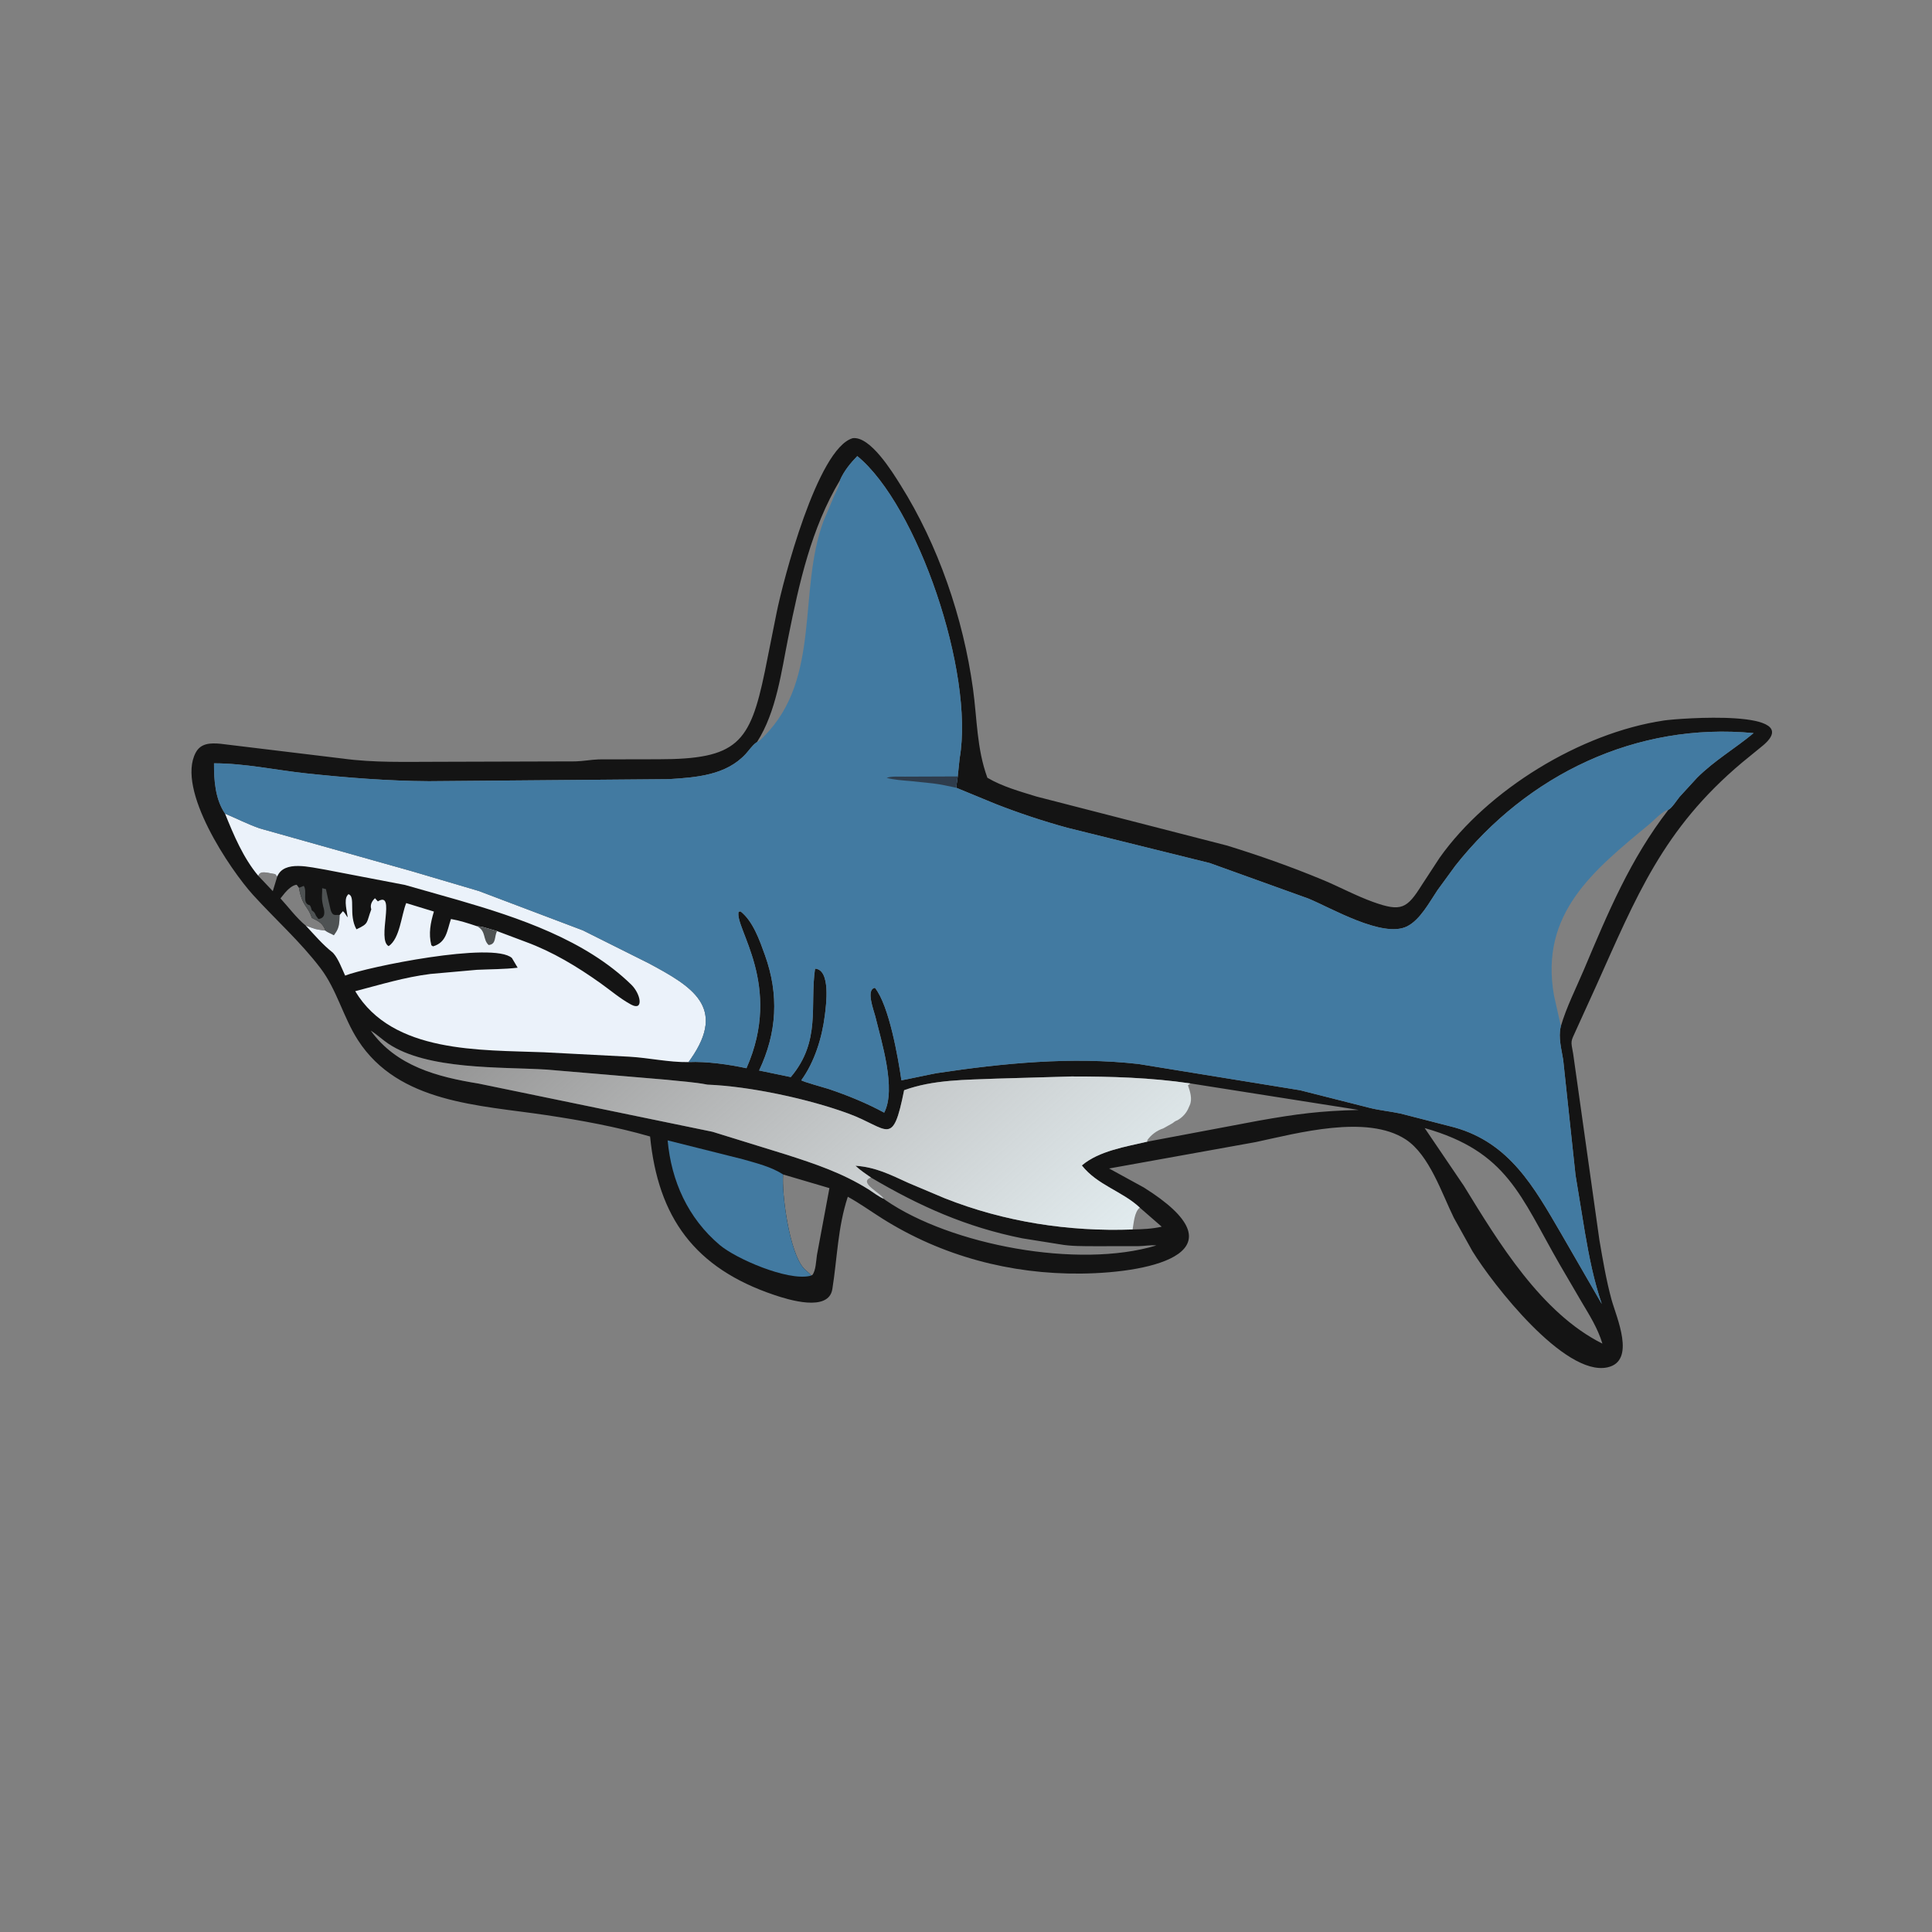
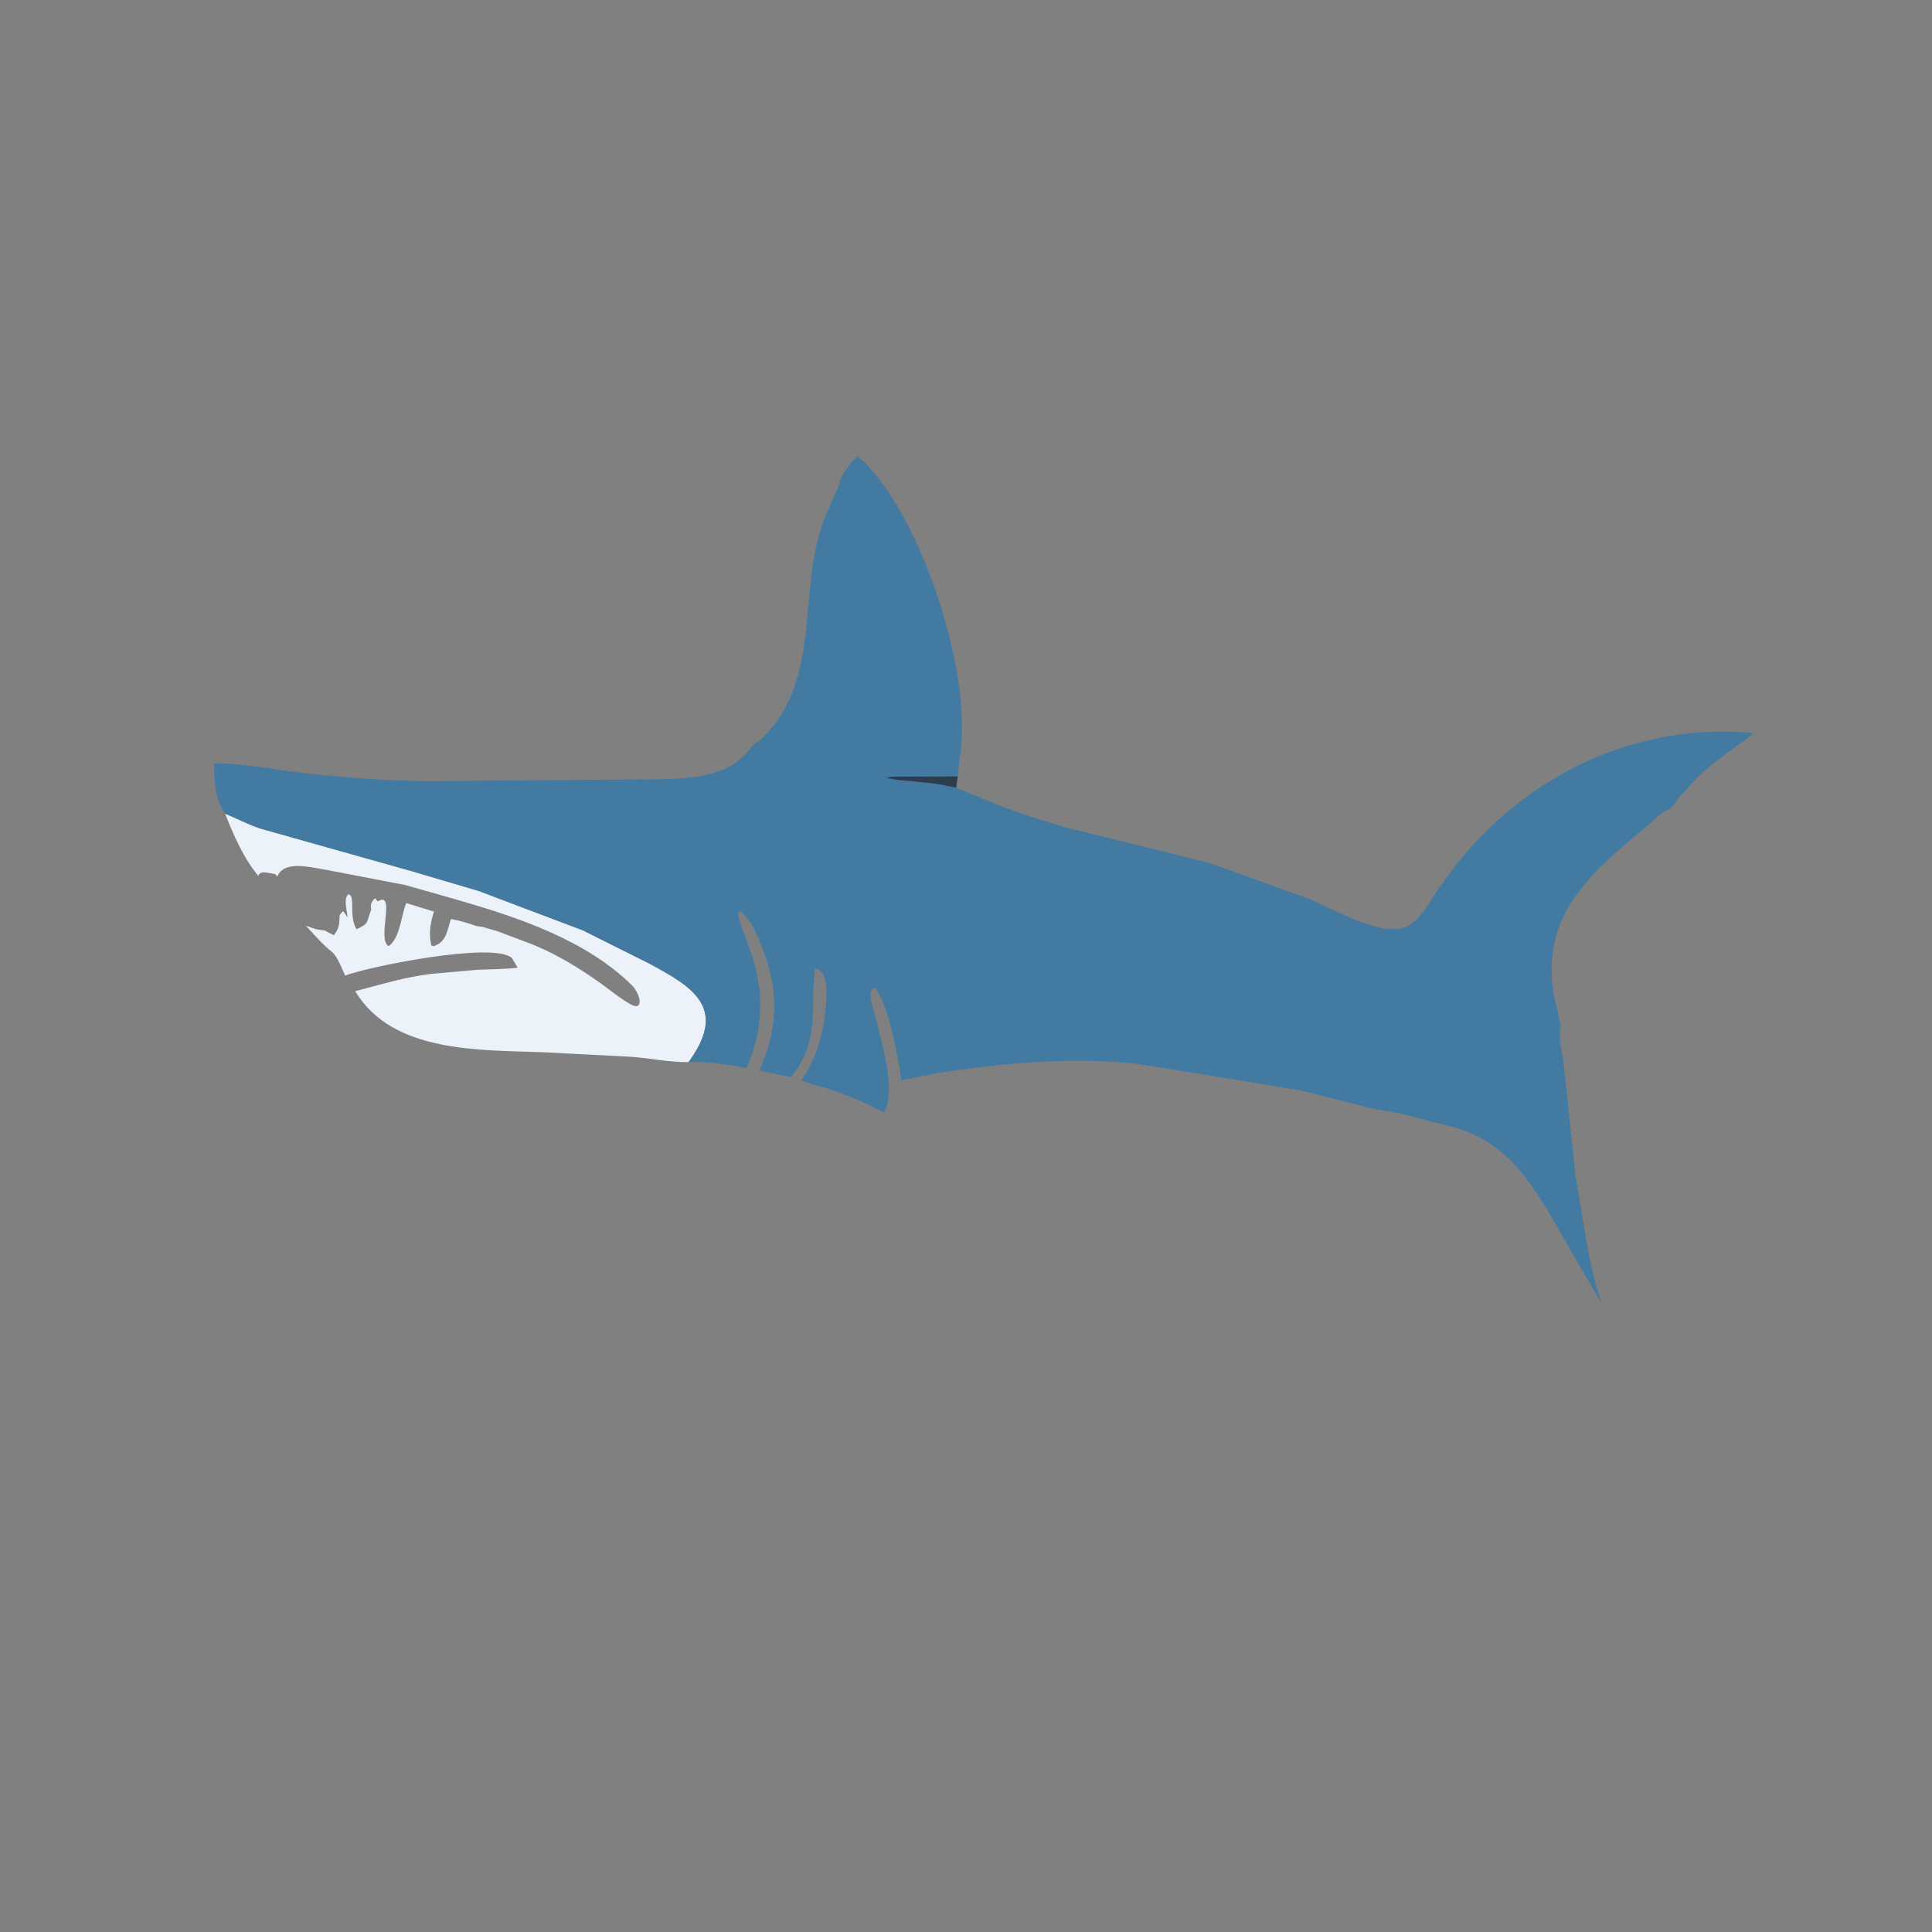
<svg xmlns="http://www.w3.org/2000/svg" version="1.1" style="display: block;" viewBox="0 0 2048 2048" width="640" height="640">
  <rect x="0" y="0" width="2048" height="2048" fill="#808080" stroke="none" />
  <defs>
    <linearGradient id="Gradient1" gradientUnits="userSpaceOnUse" x1="620.043" y1="890.906" x2="1084.84" y2="1405.93">
      <stop class="stop0" offset="0" stop-opacity="0.067" stop-color="rgb(255,255,255)" />
      <stop class="stop1" offset="1" stop-opacity="1" stop-color="rgb(225,235,238)" />
    </linearGradient>
  </defs>
-   <path transform="translate(0,0)" fill="rgb(20,20,20)" d="M 903.899 464.5 C 922.532 462.078 945.982 500.433 954.325 513.696 C 994.676 577.844 1021.06 655.082 1031.41 730.162 C 1035.85 762.358 1035.32 793.386 1046.66 824.445 C 1062.55 833.843 1081.22 838.945 1098.75 844.373 L 1300.88 896.374 C 1335.14 906.959 1369.41 919.043 1402.51 932.854 C 1420.3 940.278 1437.51 949.633 1455.65 956.152 C 1485.42 966.846 1491.48 963.137 1507.14 938.209 L 1526.04 909.289 C 1577.05 837.291 1675.24 776.965 1763.82 763.75 C 1779.06 761.476 1915.53 751.136 1868.72 790.326 L 1846.5 808.479 C 1762.66 878.979 1734.61 950.302 1691.86 1045.44 L 1670.85 1091.63 C 1664.79 1105.05 1664.97 1102.48 1667.65 1117.23 L 1695.4 1314.28 C 1699.03 1335.41 1702.61 1356.78 1708.24 1377.48 C 1713.26 1395.96 1734.77 1442.88 1703.82 1449.49 C 1658.47 1459.17 1582.47 1361.48 1560.87 1326.37 L 1541.18 1291 C 1528.46 1265.29 1515.21 1224.21 1490.08 1207.82 C 1448.9 1180.95 1374.91 1201.33 1331.08 1210.67 L 1175.72 1238.64 L 1212.49 1258.78 C 1319.29 1325.79 1225.03 1349.23 1145.86 1350.05 C 1071.17 1350.82 998.437 1331.49 935.282 1291.71 C 923.02 1283.98 911.438 1275.61 898.707 1268.6 C 887.988 1301.21 887.601 1333.36 882.318 1366.51 C 878.38 1391.22 835.36 1377.64 820.864 1372.76 C 736.047 1344.23 697.586 1290.2 689.113 1204.74 C 653.094 1194.35 616.049 1187.62 579 1182.06 C 508.18 1171.44 422.506 1169.5 379.384 1102.51 C 363.913 1078.48 357.133 1049.28 339.869 1026.5 C 318.64 998.483 291.877 974.644 268.287 948.699 C 244.097 922.094 186.457 836.939 207.5 797.743 C 212.981 787.534 223.413 787.554 233.541 788.407 L 363 804.073 C 396.883 808.685 429.997 807.498 464.156 807.518 L 610.023 807.099 C 618.439 806.876 626.646 805.243 635 804.976 L 697.79 804.847 C 781.614 804.841 795.021 787.809 810.769 711.805 L 823.336 649.005 C 829.891 616.551 866.425 475.261 903.899 464.5 z M 890.39 509.089 C 859.931 559.98 847.202 617.995 835.627 675.472 C 828.24 712.153 823.033 754.472 802.467 786.602 L 801.382 787.361 C 797.392 790.251 793.999 795.399 790.599 799.105 C 769.651 821.934 737.959 824.103 709.068 825.926 L 454.589 828.096 C 411.786 827.873 366.558 824.319 324 819.728 C 291.941 816.269 259.108 809.098 226.859 809.144 C 226.748 827.014 228.135 847.29 238.565 862.477 C 251.017 867.666 262.467 873.634 275.432 878.14 L 436.105 923.37 L 507.545 944.472 L 617.831 986.192 L 687.852 1021.19 C 733.57 1045.69 770.43 1067.61 732.352 1122.41 L 729.887 1125.85 C 748.83 1124.95 772.897 1128.37 791.284 1132.36 C 830.286 1044.2 778.31 983.631 782.977 966.5 L 785 966.102 C 798.277 976.543 805.314 996.981 810.871 1012.45 C 825.978 1054.49 823.625 1094.76 804.685 1134.78 L 838.262 1141.75 C 870.561 1103.53 858.237 1066.26 863.992 1026.8 C 880.885 1027.93 875.71 1065.68 874.318 1076.67 C 871.335 1100.22 863.469 1125.73 849.428 1145.1 C 850.696 1146.6 874.812 1153.16 878.595 1154.43 C 898.631 1161.2 918.665 1169.35 937.261 1179.46 C 950.383 1154.52 934.194 1103.51 927.836 1077.32 C 926.376 1071.31 917.511 1048.74 927.5 1047.13 C 942.695 1066.28 952.126 1121.89 955.553 1145.18 C 955.964 1145.29 989.738 1138.08 992.875 1137.61 C 1063.14 1127.04 1136.12 1119.82 1207 1127.9 L 1378.2 1155.72 L 1452.34 1174.5 C 1462.92 1177.1 1473.97 1178.13 1484.64 1180.41 L 1541.5 1195.02 C 1600.23 1211.38 1626.01 1258.1 1655.08 1308 L 1697.97 1382.29 C 1689.51 1357.52 1684.56 1332.4 1680.12 1306.64 L 1670.13 1245.72 L 1657.05 1123.5 C 1655.28 1112.33 1651.74 1099.85 1654.38 1088.63 L 1654.6 1087.79 C 1660.47 1067.59 1670.74 1047.46 1678.97 1028 C 1704.49 967.584 1728.14 910.569 1768.62 858.37 C 1772.16 856.714 1777.71 847.953 1780.41 844.693 L 1798.95 824.471 C 1817.47 806.025 1839.12 793.564 1858.9 777.116 C 1734.45 765.325 1619.02 821.183 1542.79 917.605 L 1523.81 943.611 C 1515.33 956.171 1505.49 975.082 1491.47 982.035 C 1465.73 994.799 1410.69 962.215 1386.87 952.5 L 1282.4 914.881 L 1131.5 877.49 C 1105.62 870.395 1080.06 861.91 1055.07 852.112 L 1013.56 835.009 L 1015.25 823.063 L 1017.31 803.546 C 1032.92 713.11 972.52 535.704 908.751 483.465 C 901.481 490.92 894.546 499.471 890.39 509.089 z M 755.212 1199.71 L 833.206 1223.82 C 864.114 1233.73 892.989 1243.42 920.594 1260.73 C 925.768 1263.98 931.15 1268.39 936.742 1270.71 C 934.201 1264.84 909.213 1253.6 923.236 1248.21 C 917.651 1244.27 911.759 1240.51 906.858 1235.73 C 928.246 1237.19 943.885 1245.23 963 1253.97 L 1001.44 1270.19 C 1064.54 1295.24 1132.91 1305.78 1200.6 1303.28 C 1201.83 1296.61 1202.42 1284.67 1208.22 1280.13 C 1189.67 1262.71 1163.39 1256.44 1146.8 1235.42 C 1164.8 1219.99 1193.58 1215.53 1216.1 1210.22 L 1216.24 1208.59 C 1220.19 1202.91 1226.47 1198.28 1233.14 1196.14 L 1243 1190.6 C 1244.37 1189.6 1245.39 1188.63 1246.98 1187.97 L 1248 1187.58 C 1253.33 1184.65 1257.88 1179.69 1260.07 1174.07 L 1261.12 1171.7 C 1264.23 1165.03 1261.52 1156.93 1259.3 1150.5 L 1261.82 1148.47 C 1219.93 1142.31 1177.81 1141.06 1135.54 1141.11 L 1056.5 1143.38 C 1023.76 1144.76 989.672 1144.3 958.401 1155.67 C 946.093 1217.12 942.118 1196.19 899.408 1180.45 C 857.366 1164.97 794.787 1151.48 749.965 1149.77 C 735.687 1147 720.778 1146.17 706.32 1144.56 L 579.001 1133.78 C 530.55 1130.83 452.971 1134.28 411.42 1106.21 C 405.107 1101.95 399.458 1096.48 393.018 1092.49 C 420.099 1130.14 463.566 1141.56 507.221 1148.62 L 755.212 1199.71 z M 1510.23 1195.81 L 1551.76 1257.05 C 1588.58 1317.07 1633.83 1391.97 1698.63 1424.3 C 1693.63 1407.92 1685.1 1394.46 1676.42 1379.87 L 1653.39 1340.45 C 1611.54 1267.74 1598 1220.68 1510.23 1195.81 z M 1261.82 1148.47 L 1259.3 1150.5 C 1261.52 1156.93 1264.23 1165.03 1261.12 1171.7 L 1260.07 1174.07 C 1257.88 1179.69 1253.33 1184.65 1248 1187.58 L 1246.98 1187.97 C 1245.39 1188.63 1244.37 1189.6 1243 1190.6 L 1233.14 1196.14 C 1226.47 1198.28 1220.19 1202.91 1216.24 1208.59 L 1216.1 1210.22 L 1334.13 1187.99 C 1375.15 1180.72 1399.26 1177.62 1440.29 1176.58 L 1261.82 1148.47 z M 936.742 1270.71 L 938.785 1272.29 C 1007.58 1319.72 1142.85 1345.36 1225.83 1320.21 C 1219.5 1319.55 1212.83 1320.94 1206.42 1321 L 1160.18 1321.02 C 1148.03 1320.96 1135.26 1321.16 1123.28 1318.99 L 1083.66 1312.67 C 1024.45 1300.85 974.695 1278.61 923.236 1248.21 C 909.213 1253.6 934.201 1264.84 936.742 1270.71 z M 830.145 1244.98 C 828.572 1265.78 836.605 1327.16 852.032 1344.5 C 854.386 1347.15 857.901 1349.29 859.978 1352.04 L 861.088 1351.56 C 864.864 1346.97 865.074 1336.44 865.977 1330.5 L 879.221 1259.46 L 830.145 1244.98 z M 324.185 981.239 C 335.615 985.28 333.875 985.043 344.943 986.492 C 342.14 978.343 337.776 976.702 330.517 972.941 C 326.356 959.74 320.5 961.5 316.931 941.134 L 314.5 937.866 C 309.951 938.235 305.029 942.988 302.139 946.335 L 297.301 952.34 C 305.712 961.483 314.611 973.52 324.185 981.239 z M 1208.22 1280.13 C 1202.42 1284.67 1201.83 1296.61 1200.6 1303.28 C 1210.91 1303.1 1221.37 1302.66 1231.46 1300.35 L 1208.22 1280.13 z M 273.827 928.432 L 289.178 944.638 L 293.894 929.161 L 291.652 926.581 C 283.988 925.589 275.892 922.093 273.827 928.432 z" />
-   <path transform="translate(0,0)" fill="rgb(78,82,83)" d="M 316.931 941.134 L 321.995 939.067 C 326.242 945.251 319.456 957.701 328.5 959.666 C 329.549 961.472 330.038 962.953 330.5 964.987 L 331.909 966.028 C 333.828 967.509 334.045 968.861 335.115 970.952 L 337.5 974.165 C 345.347 973.378 344.328 966.188 342.51 960.5 L 341.752 956.56 C 340.708 950.778 341.731 946.915 341.51 941.5 L 345.49 942.5 C 345.492 943.136 350.362 964.258 350.469 964.5 L 350.986 966.005 C 353.284 971.457 355.644 969.492 360.07 969.939 C 359.694 977.31 359.955 983.022 355.45 989.178 L 353.894 991.418 C 351.087 989.625 347.193 988.543 344.943 986.492 C 342.14 978.343 337.776 976.702 330.517 972.941 C 326.356 959.74 320.5 961.5 316.931 941.134 z" />
-   <path transform="translate(0,0)" fill="rgb(66,122,161)" d="M 859.978 1352.04 L 858.356 1352.57 C 834.341 1357.86 780.092 1334.28 762.891 1319.71 C 729.325 1291.29 711.631 1252.15 707.727 1208.86 L 787.491 1228.87 C 801.803 1233 817.557 1236.81 830.145 1244.98 C 828.572 1265.78 836.605 1327.16 852.032 1344.5 C 854.386 1347.15 857.901 1349.29 859.978 1352.04 z" />
  <path transform="translate(0,0)" fill="rgb(235,242,250)" d="M 238.565 862.477 C 251.017 867.666 262.467 873.634 275.432 878.14 L 436.105 923.37 L 507.545 944.472 L 617.831 986.192 L 687.852 1021.19 C 733.57 1045.69 770.43 1067.61 732.352 1122.41 L 729.887 1125.88 C 708.652 1126.19 687.952 1121.32 666.876 1120.14 L 576.5 1115.46 C 509.494 1112.8 416.189 1116.82 376.543 1050.71 C 403.088 1043.78 428.965 1035.84 456.286 1032.43 L 505.574 1028.04 C 520.004 1027.35 534.368 1027.5 548.742 1025.81 L 542.663 1015.55 C 523.008 997.723 388.54 1025.12 365.855 1034.18 C 362.73 1027.33 358.604 1016.41 353.736 1010.87 L 352.752 1009.79 C 342.252 1001.6 333.235 990.959 324.185 981.239 C 335.615 985.28 333.875 985.043 344.943 986.492 C 347.193 988.543 351.087 989.625 353.894 991.418 L 355.45 989.178 C 359.955 983.022 359.694 977.31 360.07 969.939 L 363.5 965.908 C 365.458 967.522 366.038 968.979 367.429 971 L 368.607 972.447 C 367.835 966.463 364.464 954.057 368.148 949.291 L 369.264 947.895 C 377.395 949.838 369.113 969.604 377.849 985.103 C 391.46 978.827 388.129 978.364 393.579 964 L 393.292 962.875 C 392.372 958.606 394.546 954.902 397.5 952.149 L 400.533 955.5 C 420.176 943.613 399.111 996.139 412 1002.94 C 423.981 994.765 425.323 970.399 430.585 957.304 L 459.948 966.295 C 456.321 978.357 454.14 989.58 457.226 1002 L 459 1003.19 C 473.445 999.012 473.827 986.546 478.036 974.191 C 487.564 975.817 496.508 978.783 505.657 981.84 C 509.029 982.058 511.596 982.534 514.815 983.5 L 526.913 987 L 557.251 998.41 C 585.933 1008.94 611.903 1024.67 636.692 1042.32 C 647.137 1049.76 657.713 1058.84 669 1064.9 C 682.598 1072.19 679.36 1053.69 669.157 1043.74 C 620.469 996.246 549.586 972.653 485.931 954.162 L 429.357 938.101 L 344.966 921.9 C 328.831 919.371 301.124 911.572 293.894 929.161 L 291.652 926.581 C 283.988 925.589 275.892 922.093 273.827 928.432 C 257.943 909.525 247.668 885.202 238.565 862.477 z" />
-   <path transform="translate(0,0)" fill="rgb(78,82,83)" d="M 505.657 981.84 C 509.029 982.058 511.596 982.534 514.815 983.5 L 526.913 987 C 523.724 993.016 526.349 1000.9 518 1001.78 C 511.666 996.024 515.434 987.524 506.547 982.336 L 505.657 981.84 z" />
-   <path transform="translate(0,0)" fill="url(#Gradient1)" d="M 755.212 1199.71 L 507.221 1148.62 C 463.566 1141.56 420.099 1130.14 393.018 1092.49 C 399.458 1096.48 405.107 1101.95 411.42 1106.21 C 452.971 1134.28 530.55 1130.83 579.001 1133.78 L 706.32 1144.56 C 720.778 1146.17 735.687 1147 749.965 1149.77 C 794.787 1151.48 857.366 1164.97 899.408 1180.45 C 942.118 1196.19 946.093 1217.12 958.401 1155.67 C 989.672 1144.3 1023.76 1144.76 1056.5 1143.38 L 1135.54 1141.11 C 1177.81 1141.06 1219.93 1142.31 1261.82 1148.47 L 1259.3 1150.5 C 1261.52 1156.93 1264.23 1165.03 1261.12 1171.7 L 1260.07 1174.07 C 1257.88 1179.69 1253.33 1184.65 1248 1187.58 L 1246.98 1187.97 C 1245.39 1188.63 1244.37 1189.6 1243 1190.6 L 1233.14 1196.14 C 1226.47 1198.28 1220.19 1202.91 1216.24 1208.59 L 1216.1 1210.22 C 1193.58 1215.53 1164.8 1219.99 1146.8 1235.42 C 1163.39 1256.44 1189.67 1262.71 1208.22 1280.13 C 1202.42 1284.67 1201.83 1296.61 1200.6 1303.28 C 1132.91 1305.78 1064.54 1295.24 1001.44 1270.19 L 963 1253.97 C 943.885 1245.23 928.246 1237.19 906.858 1235.73 C 911.759 1240.51 917.651 1244.27 923.236 1248.21 C 909.213 1253.6 934.201 1264.84 936.742 1270.71 C 931.15 1268.39 925.768 1263.98 920.594 1260.73 C 892.989 1243.42 864.114 1233.73 833.206 1223.82 L 755.212 1199.71 z" />
  <path transform="translate(0,0)" fill="rgb(66,122,161)" d="M 890.39 509.089 C 894.546 499.471 901.481 490.92 908.751 483.465 C 972.52 535.704 1032.92 713.11 1017.31 803.546 L 1015.25 823.063 L 1013.56 835.009 L 1055.07 852.112 C 1080.06 861.91 1105.62 870.395 1131.5 877.49 L 1282.4 914.881 L 1386.87 952.5 C 1410.69 962.215 1465.73 994.799 1491.47 982.035 C 1505.49 975.082 1515.33 956.171 1523.81 943.611 L 1542.79 917.605 C 1619.02 821.183 1734.45 765.325 1858.9 777.116 C 1839.12 793.564 1817.47 806.025 1798.95 824.471 L 1780.41 844.693 C 1777.71 847.953 1772.16 856.714 1768.62 858.37 C 1728.14 910.569 1704.49 967.584 1678.97 1028 C 1670.74 1047.46 1660.47 1067.59 1654.6 1087.79 L 1654.38 1088.63 C 1651.74 1099.85 1655.28 1112.33 1657.05 1123.5 L 1670.13 1245.72 L 1680.12 1306.64 C 1684.56 1332.4 1689.51 1357.52 1697.97 1382.29 L 1655.08 1308 C 1626.01 1258.1 1600.23 1211.38 1541.5 1195.02 L 1484.64 1180.41 C 1473.97 1178.13 1462.92 1177.1 1452.34 1174.5 L 1378.2 1155.72 L 1207 1127.9 C 1136.12 1119.82 1063.14 1127.04 992.875 1137.61 C 989.738 1138.08 955.964 1145.29 955.553 1145.18 C 952.126 1121.89 942.695 1066.28 927.5 1047.13 C 917.511 1048.74 926.376 1071.31 927.836 1077.32 C 934.194 1103.51 950.383 1154.52 937.261 1179.46 C 918.665 1169.35 898.631 1161.2 878.595 1154.43 C 874.812 1153.16 850.696 1146.6 849.428 1145.1 C 863.469 1125.73 871.335 1100.22 874.318 1076.67 C 875.71 1065.68 880.885 1027.93 863.992 1026.8 C 858.237 1066.26 870.561 1103.53 838.262 1141.75 L 804.685 1134.78 C 823.625 1094.76 825.978 1054.49 810.871 1012.45 C 805.314 996.981 798.277 976.543 785 966.102 L 782.977 966.5 C 778.31 983.631 830.286 1044.2 791.284 1132.36 C 772.897 1128.37 748.83 1124.95 729.887 1125.85 L 732.352 1122.41 C 770.43 1067.61 733.57 1045.69 687.852 1021.19 L 617.831 986.192 L 507.545 944.472 L 436.105 923.37 L 275.432 878.14 C 262.467 873.634 251.017 867.666 238.565 862.477 C 228.135 847.29 226.748 827.014 226.859 809.144 C 259.108 809.098 291.941 816.269 324 819.728 C 366.558 824.319 411.786 827.873 454.589 828.096 L 709.068 825.926 C 737.959 824.103 769.651 821.934 790.599 799.105 C 793.999 795.399 797.392 790.251 801.382 787.361 L 802.467 786.602 C 823.033 754.472 828.24 712.153 835.627 675.472 C 847.202 617.995 859.931 559.98 890.39 509.089 z M 1654.6 1087.79 C 1660.47 1067.59 1670.74 1047.46 1678.97 1028 C 1704.49 967.584 1728.14 910.569 1768.62 858.37 C 1762.55 859.433 1753.33 869.566 1748.32 873.711 C 1688.9 922.851 1632.06 968.37 1647.26 1055.08 L 1654.6 1087.79 z M 890.39 509.089 C 859.931 559.98 847.202 617.995 835.627 675.472 C 828.24 712.153 823.033 754.472 802.467 786.602 C 805.043 786.006 808.428 781.966 810.353 780.013 C 870.901 718.579 845.429 626.553 872.982 552.27 L 884.688 524.654 C 886.817 519.979 890.444 514.292 890.39 509.089 z" />
  <path transform="translate(0,0)" fill="rgb(46,60,76)" d="M 1013.56 835.009 C 1005.41 833.343 997.168 831.391 988.907 830.438 L 965.044 827.946 C 956.929 827.29 947.715 826.649 939.829 824.562 C 944.93 822.566 953.703 823.39 959.24 823.269 L 1015.25 823.054 L 1013.56 835.009 z" />
</svg>